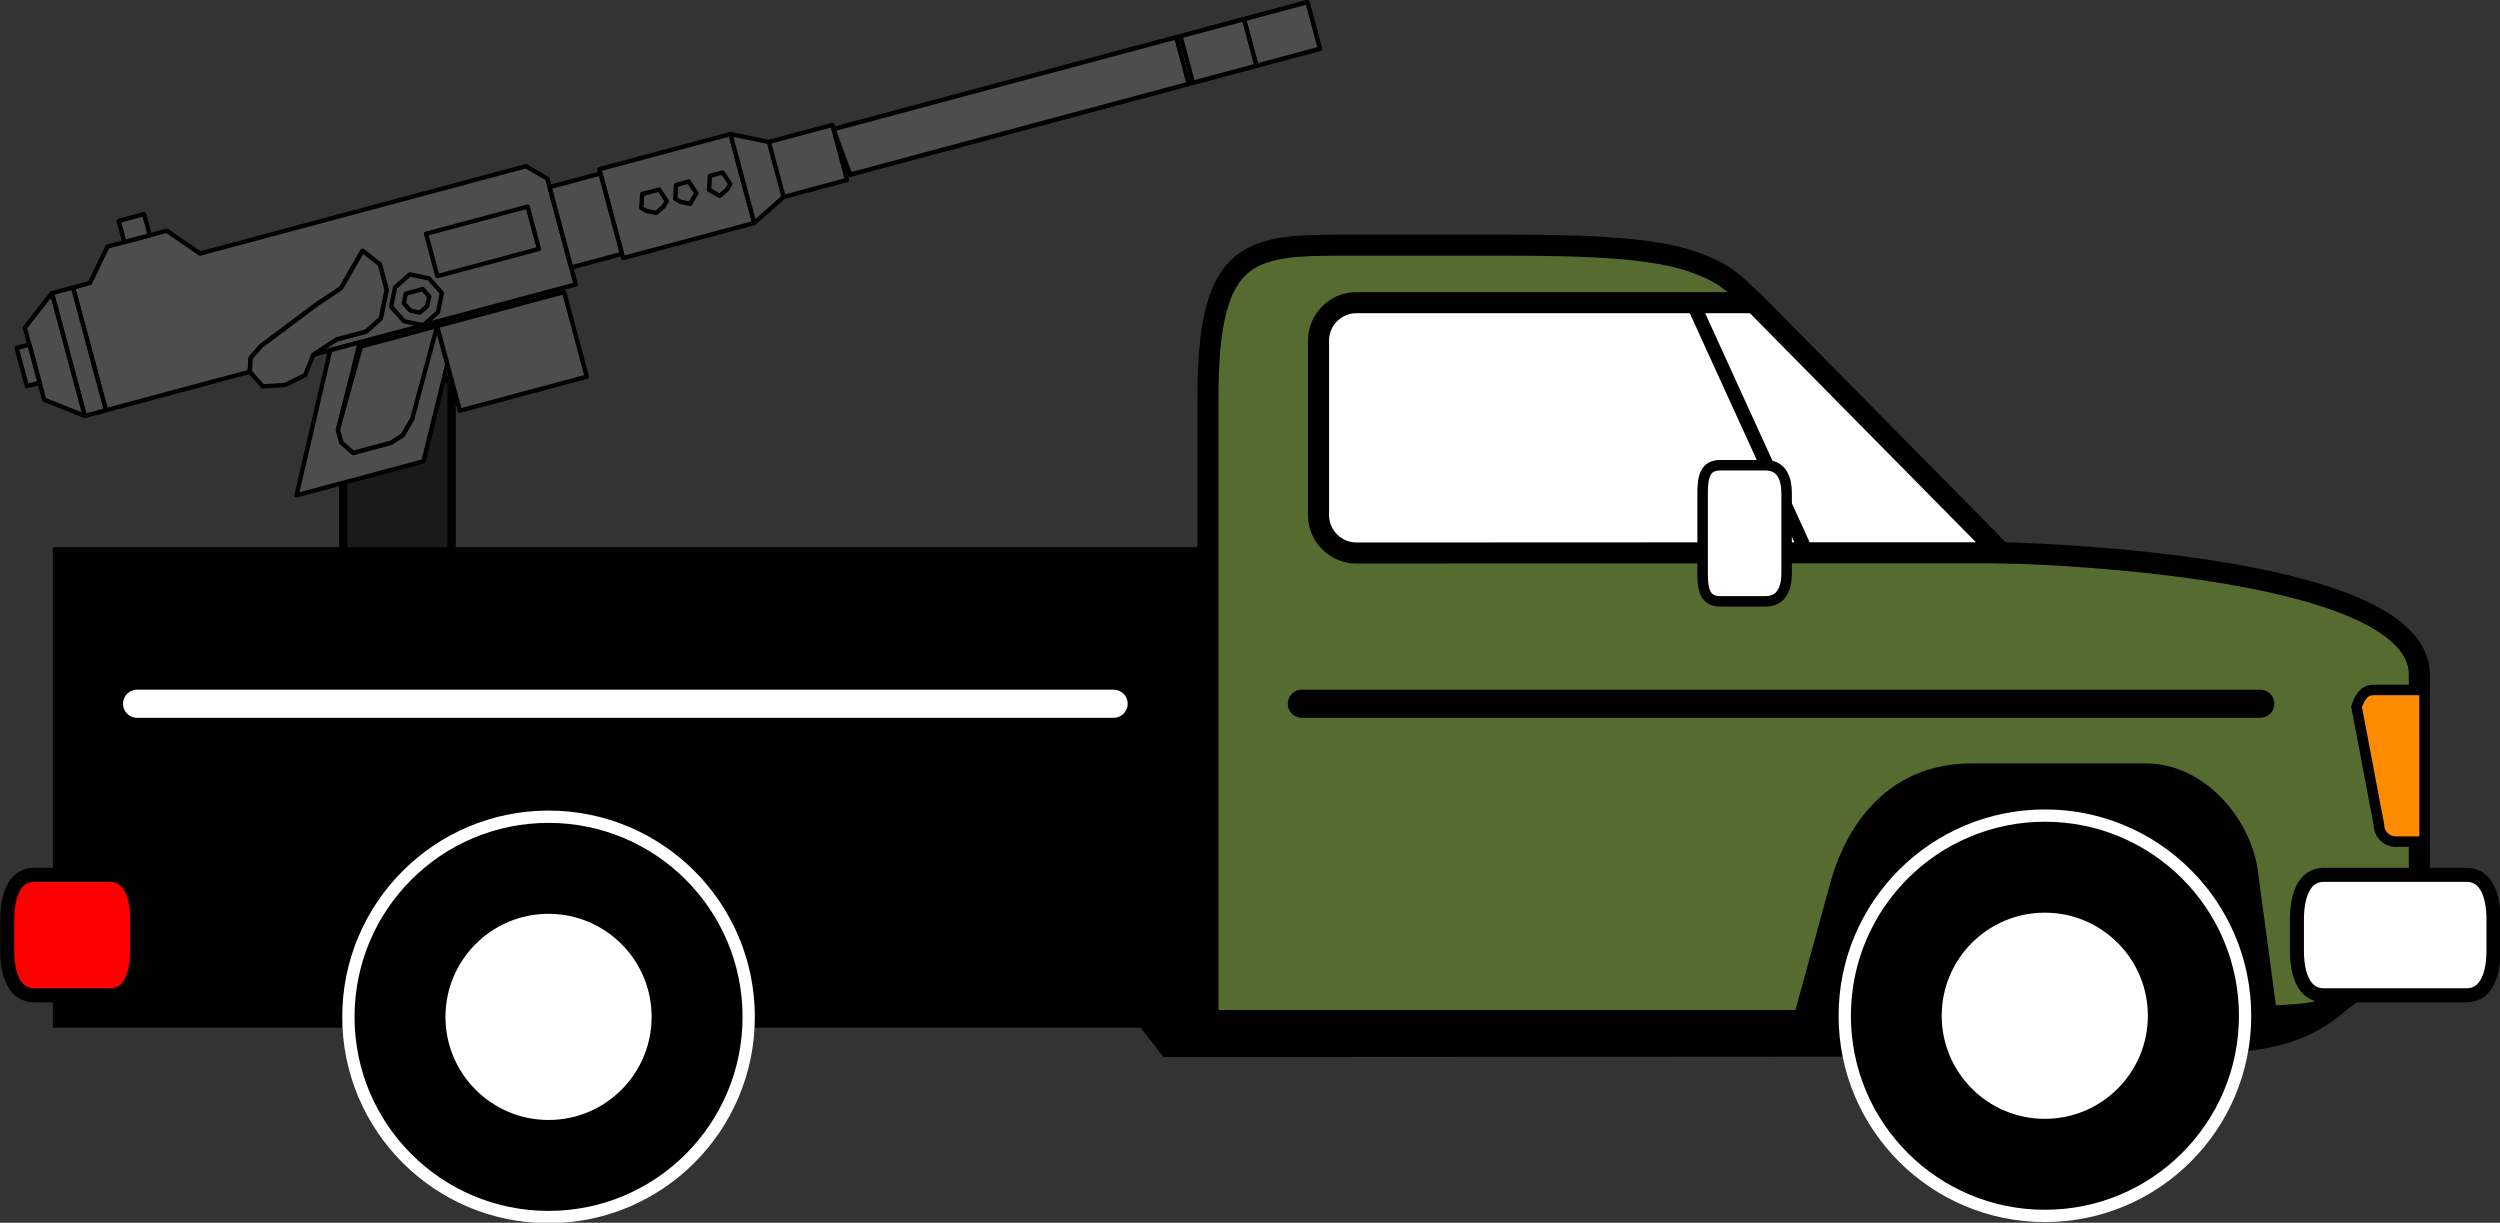
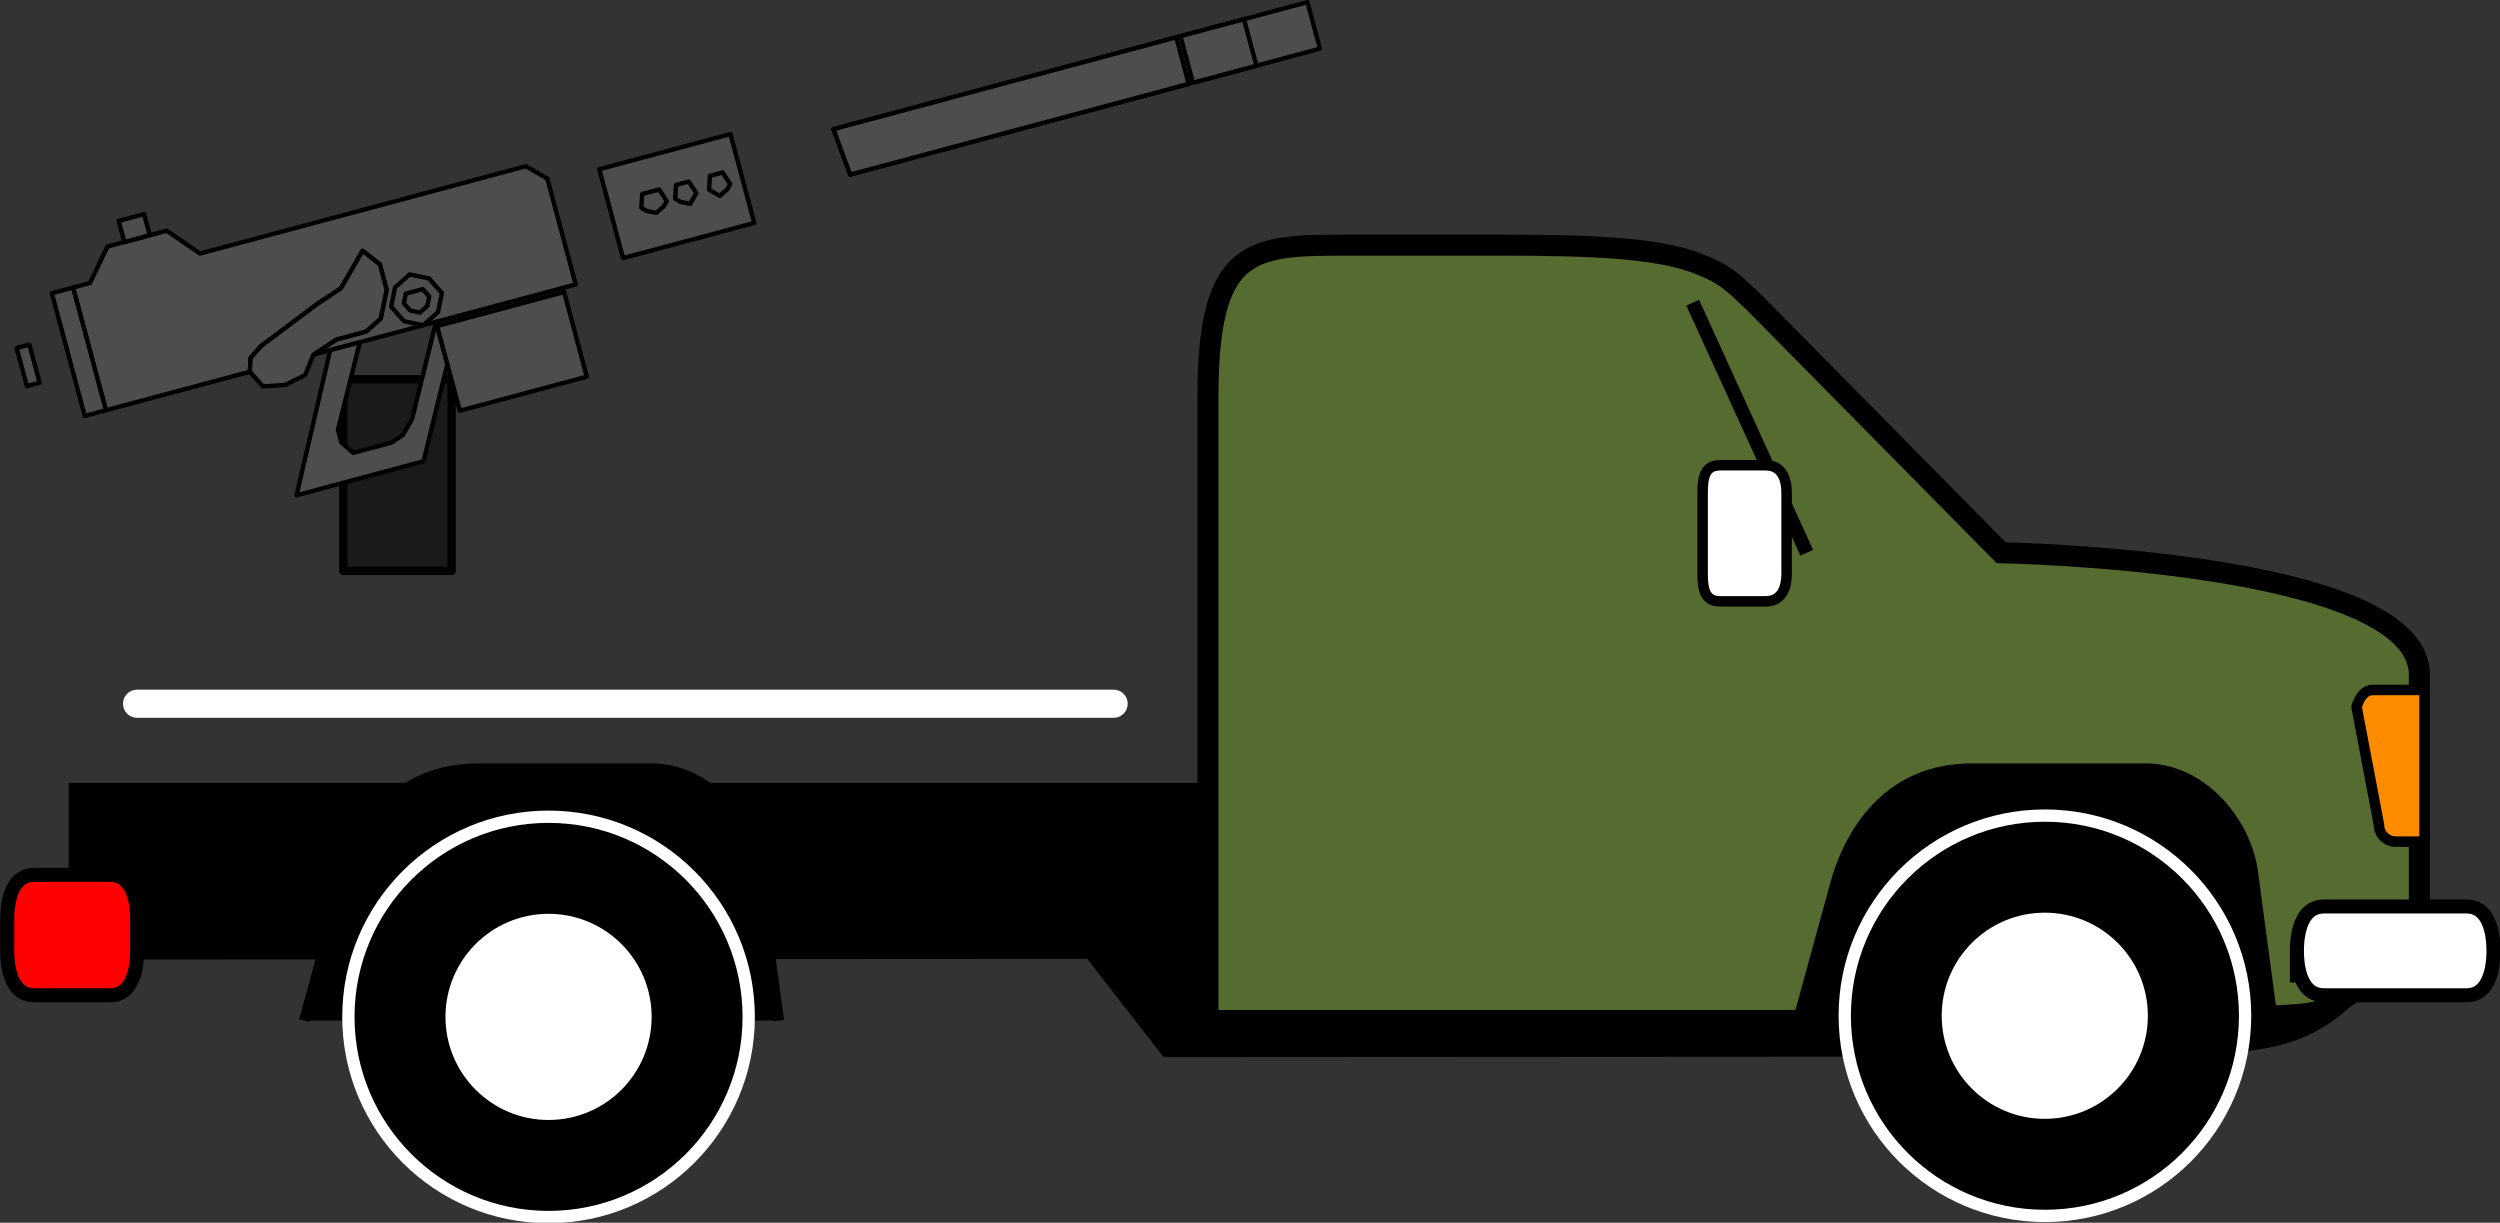
<svg xmlns="http://www.w3.org/2000/svg" viewBox="0 0 750 366.82">
  <rect x="0" y="0" width="750" height="366.82" fill="#333333" stroke="none" />
  <path d="M102.974 171.278v-57.5h32.502v57.5h-32.502z" stroke-linejoin="round" fill-rule="evenodd" stroke="#000" stroke-linecap="round" stroke-width="2.5" fill="#1a1a1a" />
  <g stroke-linejoin="round" fill-rule="evenodd" stroke="#000" stroke-linecap="round" stroke-width="1.314" fill="#4d4d4d">
    <path d="M250.04 38.746l5.012 13.624 140.93-37.762L392.242.643 250.045 38.744zM21.913 86.268l5.079-1.36 5.236-10.928 17.774-4.763 10 6.846 93.95-25.175 3.81-1.02 3.219 1.859 3.22 1.858 8.504 31.738-78.716 21.092 3.469-2.29 3.468-2.29 5.079-1.361 3.809-1.02 4.398-3.9 1.768-8.638-2.041-7.617-5.17-4.058-2.788 4.83-3.718 6.438-6.937 4.58-5.668 4.24-5.668 4.24-5.668 4.24-3.128 3.56-.25 4.149-43.166 11.566-9.865-36.815z" stroke-width="1.314" />
    <path d="M250.04 38.746L352.874 11.19l3.742 13.965L255.048 52.37l-5.012-13.624zM99.067 105.06l8.887-2.381-6.573 26.253 1.02 3.809 3.56 3.128 11.426-3.062 3.469-2.29 2.788-4.829 7.162-29.133 3.402 12.696-7.162 29.132-38.088 10.206 10.108-43.53z" stroke-width="1.314" />
    <path d="M74.947 111.523l.25-4.149 3.128-3.56 5.668-4.24 5.667-4.24 5.668-4.24 6.938-4.58 3.717-6.438 2.789-4.83 5.17 4.058 2.04 7.617-1.768 8.638-4.398 3.9-3.809 1.02-5.078 1.361-3.469 2.29-3.468 2.29-2.449 6.099-6.007 2.97-6.689.432-3.9-4.398zM219.14 40.224l7.143 26.66-39.358 10.546-7.144-26.66 39.358-10.546zM131.147 97.82l38.088-10.205 6.803 25.39-38.088 10.207-6.803-25.391zM21.913 86.268l9.865 36.816-6.348 1.701-9.865-36.816 6.348-1.7z" stroke-width="1.314" />
-     <path d="M15.567 87.969l9.865 36.816-12.198-4.896L7.45 98.307l8.116-10.339zM108.293 103.945l22.853-6.124-7.503 27.863-2.788 4.829-3.469 2.29-11.426 3.062-3.56-3.129-1.02-3.808 6.913-24.984zM158.285 61.975l-30.471 8.165 3.402 12.695 30.47-8.164-3.401-12.696zM230.653 42.584l4.422 16.504-8.796 7.8-7.144-26.66 11.518 2.356zM180.119 52.046l6.463 24.12-15.236 4.083-6.463-24.12 15.236-4.083zM373.188 5.748L392.233.645l3.742 13.965-19.045 5.103-3.742-13.965zM230.653 42.584l19.044-5.103 4.423 16.504-19.045 5.103-4.422-16.504z" stroke-width="1.314" />
    <path d="M373.188 5.748l3.742 13.965-19.045 5.103-3.741-13.965 19.044-5.103zM122.918 82.333l5.758 1.178 3.9 4.398-1.178 5.758-4.398 3.9-5.76-1.178-3.899-4.398 1.179-5.759 4.398-3.9zM8.81 103.383l3.062 11.426-3.81 1.02-3.06-11.425 3.808-1.021zM44.927 70.577l-7.618 2.041-1.701-6.347 7.618-2.041 1.7 6.347zM195.193 57.531l2.539-.68 2.29 3.468-.93 1.61-2.199 1.95-2.879-.59-1.61-.928.25-4.15 2.539-.68z" stroke-width="1.314" />
    <path d="M124.28 87.414l2.538-.68 1.95 2.198-.589 2.88-2.199 1.95-2.88-.59-1.95-2.199.59-2.88 2.54-.68zM214.241 52.427l2.54-.68 2.29 3.468-.93 1.61-2.2 1.95-1.609-.93-1.61-.929.25-4.148 1.269-.34zM205.354 54.809l1.27-.34 2.29 3.468-.93 1.61-.929 1.61-2.88-.59-1.61-.93.25-4.148 2.54-.68z" stroke-width="1.314" />
  </g>
  <g transform="translate(-827.447 -1706.324) scale(4.21)">
    <path d="M201.74 473.38l72.425-.045 5.437 6.997 69.23-.044c2.763 0 6.833-.082 9.69-.695 6.915-1.488 10.44-8.697 10.44-18.205h-167.23v11.992z" stroke="#000" stroke-width=".595" />
    <path d="M368.94 471.47c-4.865 4.867-5.91 5.875-8.395 6.1-2.484.23-8.127.34-11.066.34l-26.309.113h-40.55v-44.426c0-10.812 3.121-10.826 10.123-10.826h8.658c5.633 0 12.225-.068 15.736 1.172 2.49.879 2.938 1.567 4.416 2.924l17.592 17.824s29.797.523 29.797 8.682v18.097z" stroke="#000" stroke-width="1.5" fill="#556b2f" />
    <path d="M358.49 478.03l-1.45-10.809c-.56-3.443-3.63-7.145-7.6-7.145h-12.391c-5.68 0-8.471 4.1-9.625 7.895l-2.758 10.059" stroke="#000" stroke-width=".748" />
    <circle cy="78.314" transform="translate(64.652 399.37)" cx="277.61" r="14.264" stroke="#fff" stroke-width=".876" />
    <circle cy="78.314" transform="translate(64.652 399.37)" cx="277.6" r="8.008" stroke="#000" stroke-width="1.325" fill="#fff" />
-     <path d="M360.22 473.06c0 1.498.42 3.166 1.916 3.166h10.174c1.494 0 1.916-1.668 1.916-3.166v-2.254c0-1.5-.422-3.164-1.916-3.164h-10.174c-1.496 0-1.916 1.664-1.916 3.164v2.254z" stroke="#000" fill="#fff" />
-     <path d="M293.21 444.71a2.71 2.71 0 01-2.709-2.711v-12.416c0-1.5 1.213-2.711 2.709-2.711h28.344l17.592 17.824h-13.879l-32.057.014z" stroke="#000" stroke-width="1.5" fill="#fff" />
+     <path d="M360.22 473.06c0 1.498.42 3.166 1.916 3.166h10.174c1.494 0 1.916-1.668 1.916-3.166c0-1.5-.422-3.164-1.916-3.164h-10.174c-1.496 0-1.916 1.664-1.916 3.164v2.254z" stroke="#000" fill="#fff" />
    <path stroke="#000" stroke-width=".997" fill="none" d="M317.16 426.87l8.13 17.82" />
    <path d="M368.94 454.47h-3.277c-.662 0-.973.545-1.195 1.195l1.598 8.416c0 .662.537 1.195 1.199 1.195h1.676" stroke="#000" stroke-width=".748" stroke-linecap="round" fill="#ff8c00" />
    <path d="M317.87 446.16c0 1.104.145 1.994 1.244 1.994h3.248c1.1 0 1.494-.891 1.494-1.994v-5.715c0-1.102-.395-1.99-1.494-1.99h-3.248c-1.1 0-1.244.889-1.244 1.99v5.715z" stroke="#000" stroke-width=".748" fill="#fff" />
-     <path stroke="#000" stroke-width="1.5" d="M201.06 445.04h81.5v32.75h-81.5z" />
-     <path stroke-linejoin="round" stroke="#000" stroke-width="2" stroke-linecap="round" fill="none" d="M357.61 455.45h-68.3" />
    <path stroke-linejoin="round" stroke="#fff" stroke-width="2" stroke-linecap="round" fill="none" d="M275.9 455.45h-69.59" />
    <path d="M252.04 478.03l-1.45-10.809c-.56-3.443-3.63-7.145-7.6-7.145h-12.391c-5.68 0-8.471 4.1-9.625 7.895l-2.758 10.059" stroke="#000" stroke-width=".748" />
    <circle cy="78.395" transform="translate(64.652 399.37)" cx="170.98" r="14.263" stroke="#fff" stroke-width=".876" />
    <circle cy="78.395" transform="translate(64.652 399.37)" cx="170.98" r="8.008" stroke="#000" stroke-width="1.325" fill="#fff" />
    <path d="M197.06 473.06c0 1.498.42 3.166 1.916 3.166h5.424c1.494 0 1.916-1.668 1.916-3.166v-2.254c0-1.5-.422-3.164-1.916-3.164h-5.424c-1.496 0-1.916 1.664-1.916 3.164v2.254z" stroke="#000" fill="red" />
  </g>
</svg>